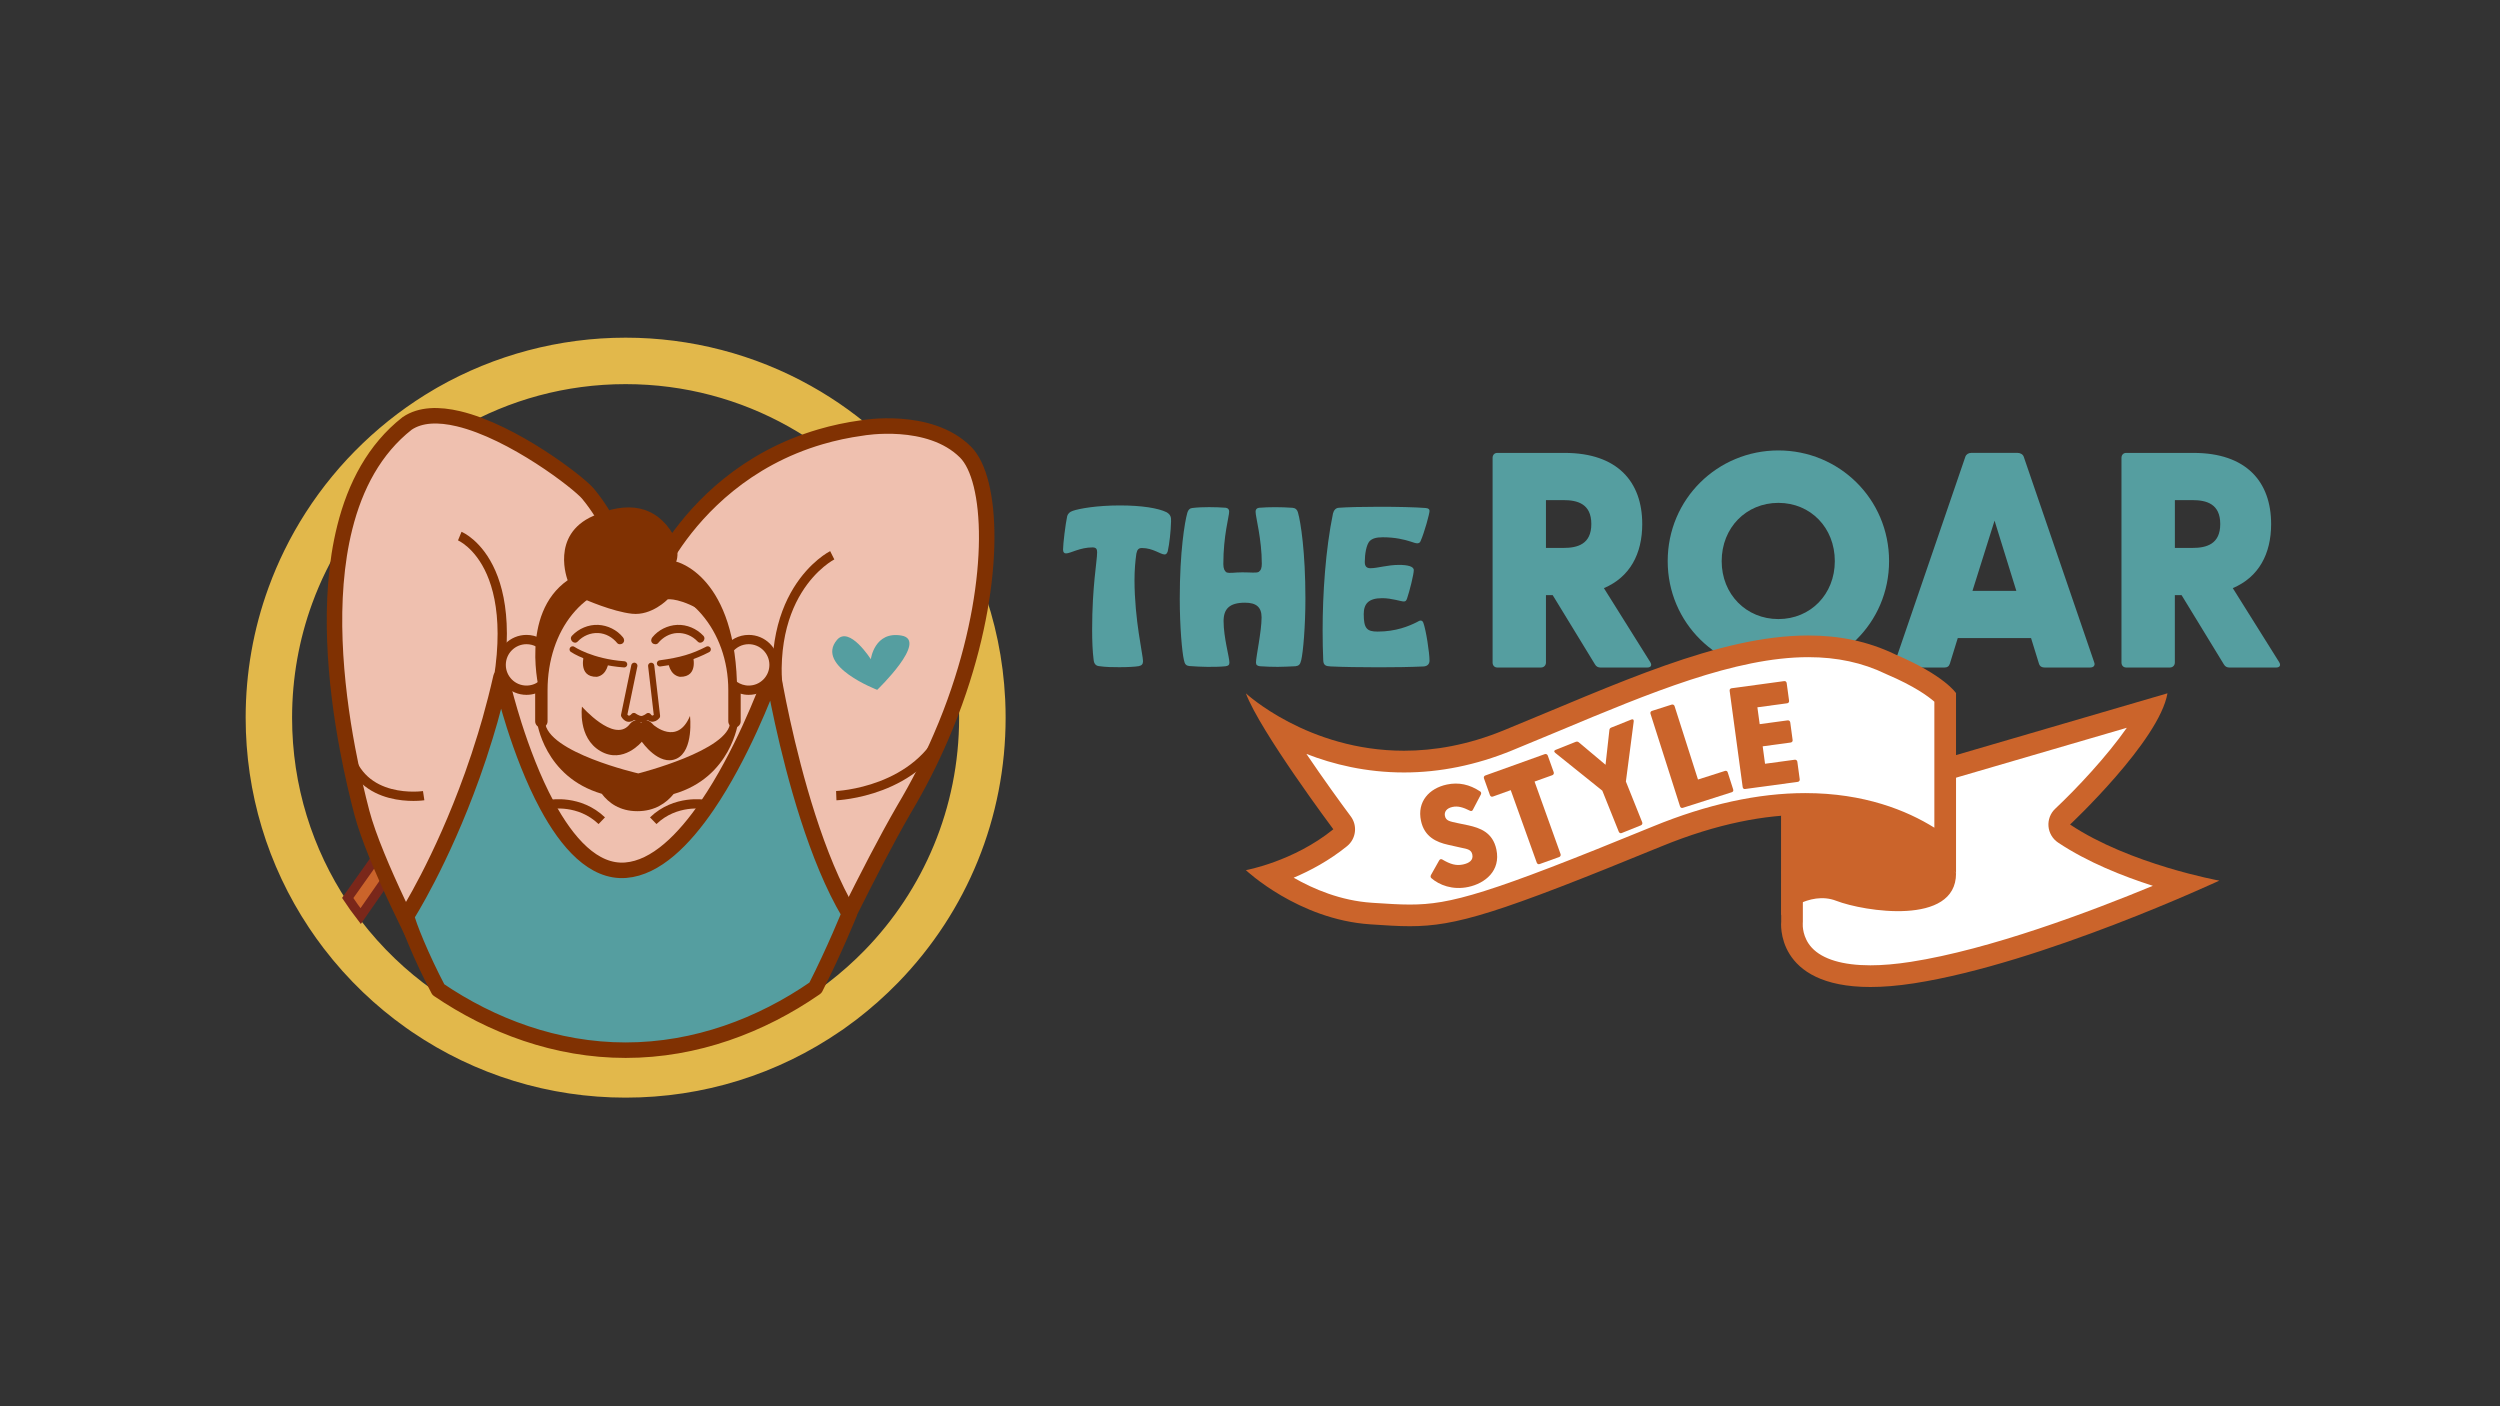
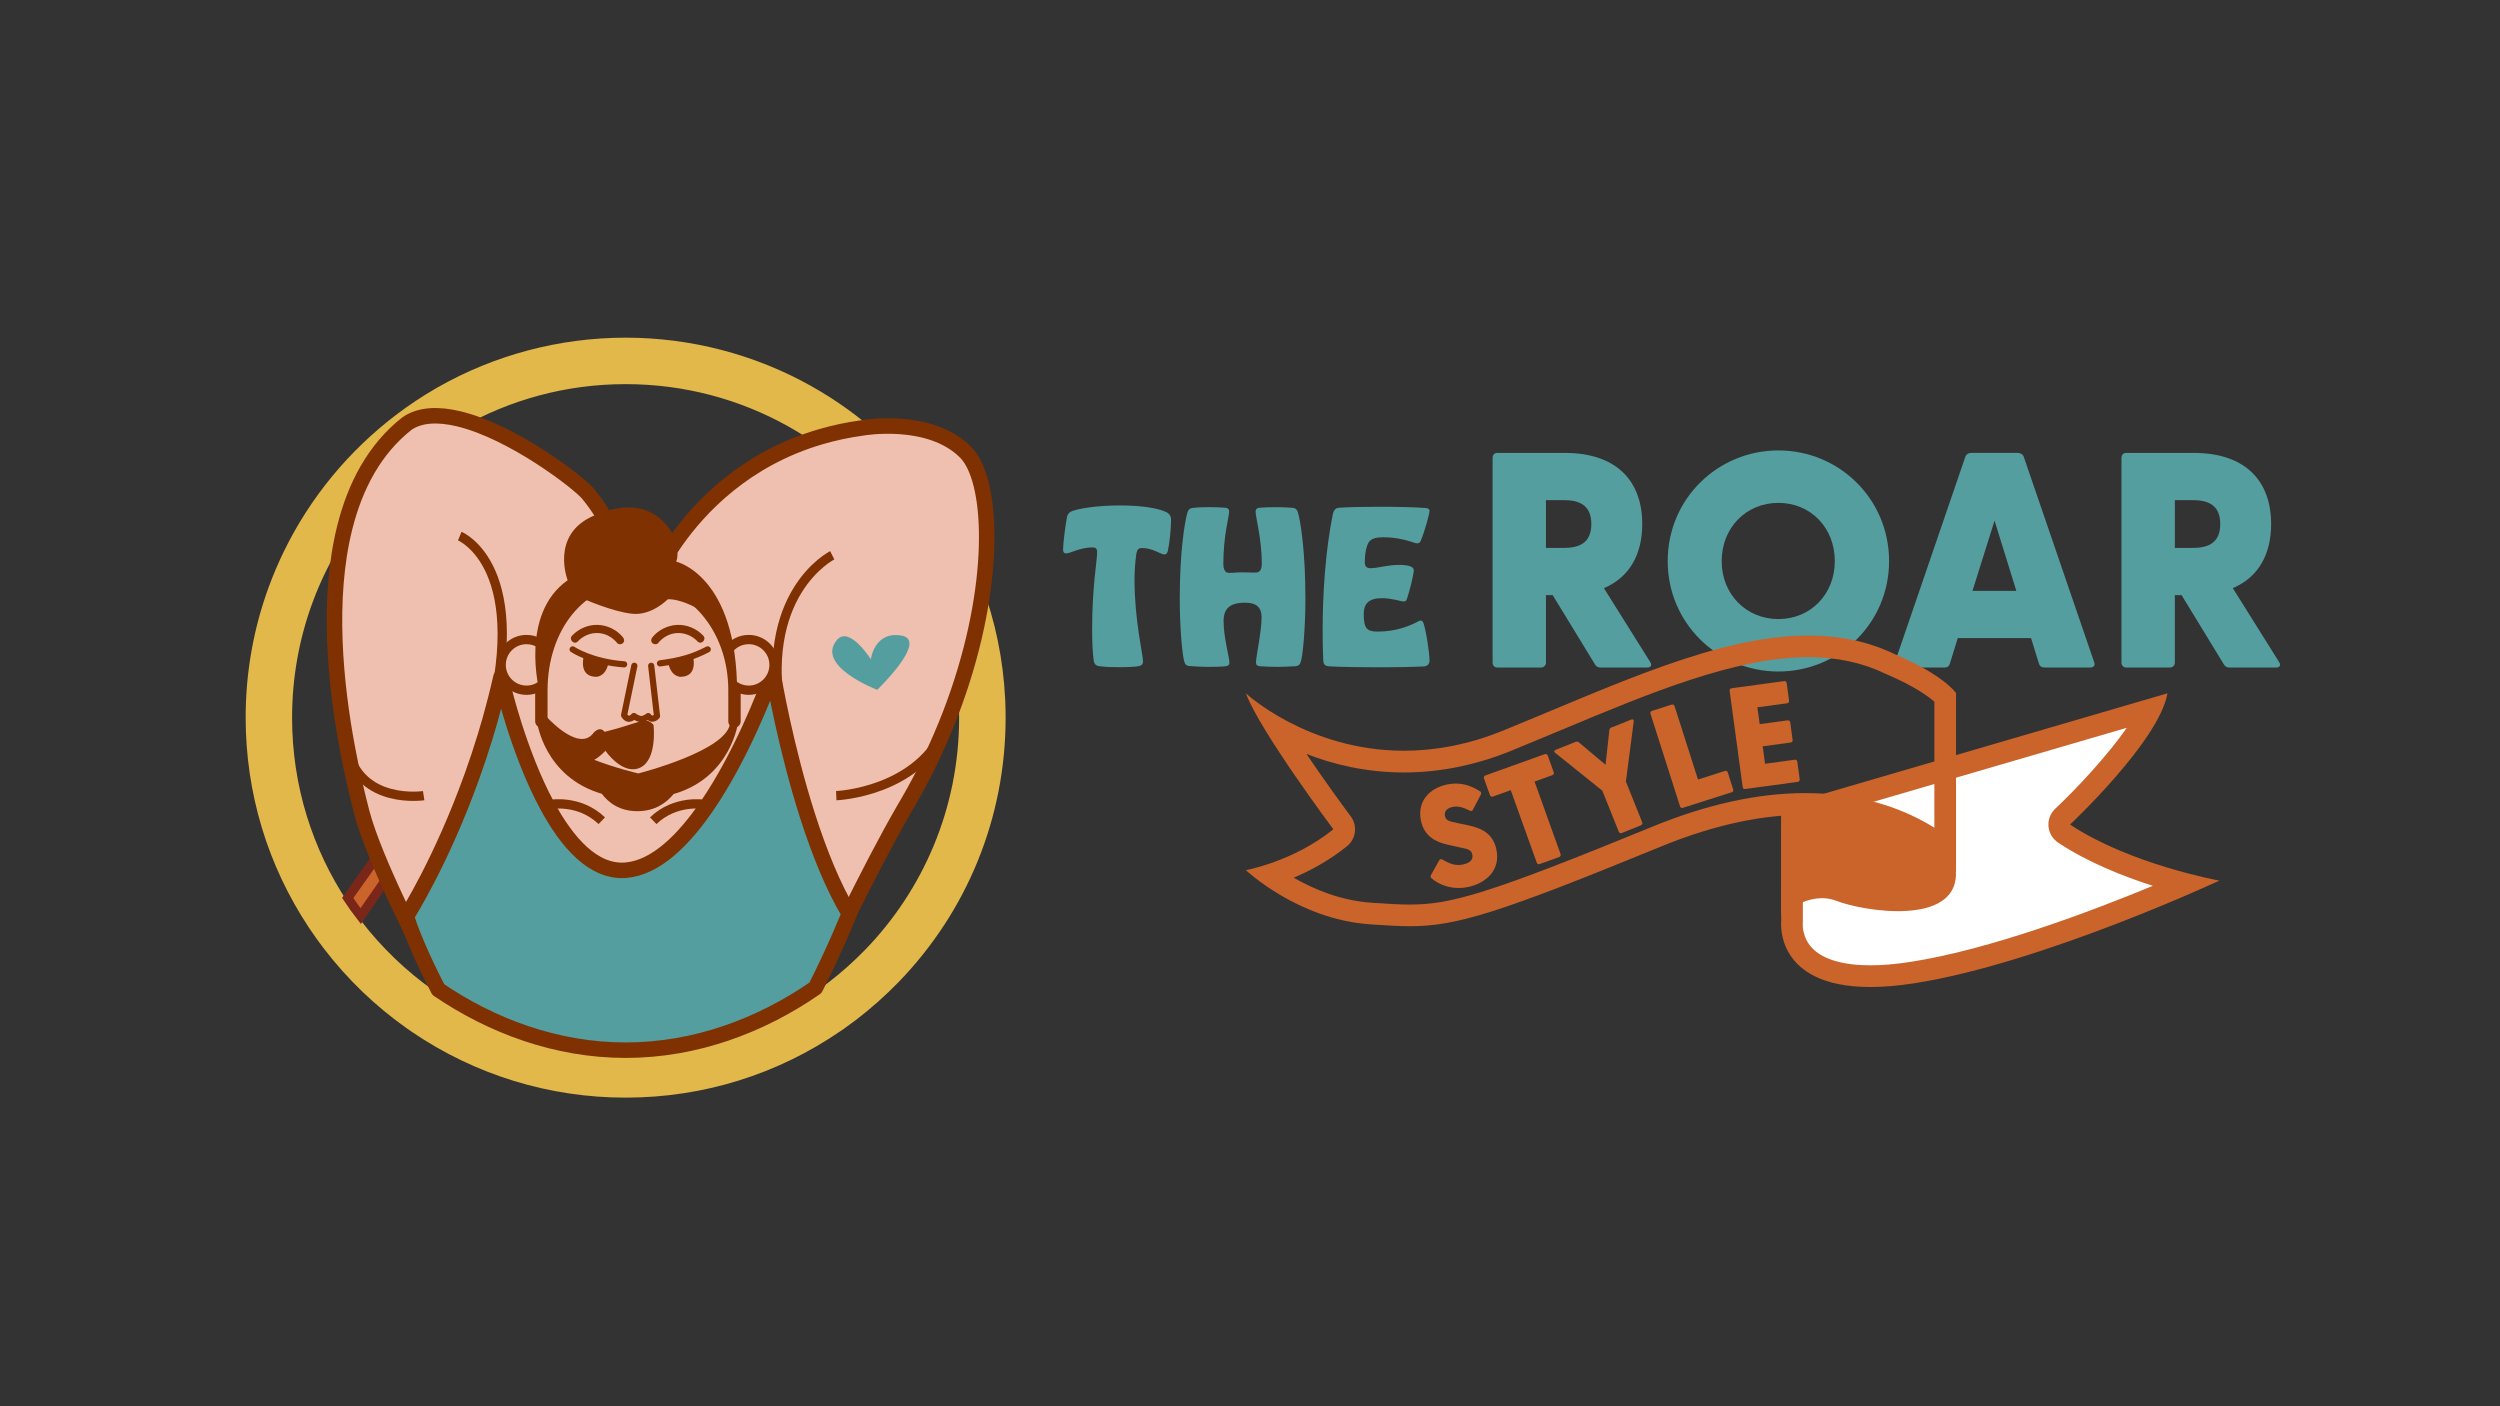
<svg xmlns="http://www.w3.org/2000/svg" id="Calque_1" x="0px" y="0px" viewBox="0 0 807.22 454.06" style="enable-background:new 0 0 807.22 454.06;" xml:space="preserve">
  <rect x="0" y="0" width="807.22" height="454.06" fill="#333333" stroke="none" />
  <style type="text/css">	.st0{fill:#559EA0;}	.st1{fill:#FFFFFF;}	.st2{fill:#CB642B;}	.st3{fill:#E2B84B;}	.st4{fill:#CB642B;stroke:#7A271A;stroke-width:3;stroke-miterlimit:10;}	.st5{fill:#EFC0AF;stroke:#803102;stroke-width:5;stroke-miterlimit:10;}	.st6{fill:#EFC0AF;stroke:#803102;stroke-width:3;stroke-miterlimit:10;}	.st7{fill:#559EA0;stroke:#803102;stroke-width:5;stroke-linecap:round;stroke-linejoin:round;stroke-miterlimit:10;}	.st8{fill:none;stroke:#803102;stroke-width:3;stroke-miterlimit:10;}	.st9{fill:#803102;}	.st10{fill:none;stroke:#803102;stroke-width:4;stroke-linecap:round;stroke-miterlimit:10;}	.st11{fill:#EFC0AF;stroke:#803102;stroke-width:3;stroke-linecap:round;stroke-linejoin:round;stroke-miterlimit:10;}	.st12{fill:#EFC0AF;stroke:#803102;stroke-width:2;stroke-linecap:round;stroke-miterlimit:10;}	.st13{fill:#EFC0AF;stroke:#803102;stroke-width:2;stroke-linecap:round;stroke-linejoin:round;stroke-miterlimit:10;}</style>
  <g>
    <g>
      <g>
        <path class="st0" d="M355.05,215.11c-1.01-0.07-1.81-0.54-1.94-2.15c-0.33-2.55-0.47-5.97-0.47-9.59    c0-14.21,1.61-22.12,1.61-25.08c0-0.94-0.27-1.54-1.48-1.54c-4.09,0-7.11,1.94-8.58,1.94c-0.54,0-0.94-0.34-0.94-1.21    c0-1.94,0.8-8.38,1.34-10.86c0.27-0.8,0.8-1.34,1.81-1.68c2.15-0.74,7.78-1.74,15.22-1.74c7.04,0,12.4,0.87,15.09,2.21    c1.27,0.8,1.48,1.54,1.41,3.02c-0.07,3.08-0.54,7.24-1.07,9.59c-0.27,0.74-0.54,1.01-1.01,1.01c-1.34,0-3.75-2.08-7.31-2.08    c-1.07,0-1.54,0.47-1.81,1.81c-0.34,2.35-0.6,5.3-0.6,8.52c0,12.87,2.75,24.2,2.75,26.21c0,0.94-0.4,1.41-1.41,1.61    c-1.21,0.2-3.62,0.33-6.24,0.33C359.34,215.45,356.86,215.38,355.05,215.11z" />
        <path class="st0" d="M383.95,215.05c-0.94-0.13-1.41-0.54-1.68-1.94c-0.6-2.55-1.34-10.73-1.34-19.85    c0-15.22,1.61-24.67,2.41-27.56c0.33-1.21,0.94-1.61,1.68-1.68c1.68-0.2,3.55-0.27,5.36-0.27c1.94,0,3.75,0.07,5.43,0.2    c0.74,0.13,1.07,0.54,1.07,1.27c0,1.47-1.88,7.71-1.88,16.9c0,1.48,0.4,2.28,1.01,2.68c1.01,0.4,2.55,0,5.1,0    c2.88,0,4.43,0.27,5.3-0.13c0.74-0.54,1.01-1.27,1.01-2.68c0-7.91-2.01-15.09-2.01-16.76c0-0.74,0.34-1.14,1.07-1.27    c1.61-0.13,3.49-0.2,5.23-0.2c1.88,0,3.75,0.07,5.63,0.2c0.87,0.07,1.54,0.54,1.81,1.74c0.8,2.82,2.35,12.34,2.35,27.56    c0,9.12-0.74,17.3-1.34,19.85c-0.34,1.48-0.8,1.88-1.88,2.01c-1.88,0.07-3.82,0.2-5.7,0.2c-1.94,0-3.82-0.07-5.77-0.2    c-0.87-0.13-1.27-0.4-1.27-1.21c0-1.81,1.81-10.06,1.81-14.55c0-3.35-1.74-4.76-5.36-4.76c-5.03,0-6.91,2.01-6.91,5.97    c0,5.23,1.88,11.67,1.88,13.34c0,0.8-0.34,1.07-1.21,1.21c-1.88,0.2-3.89,0.2-5.9,0.2C387.9,215.32,385.83,215.18,383.95,215.05z    " />
        <path class="st0" d="M429.61,215.18c-1.48-0.07-2.28-0.34-2.35-1.94c-0.13-2.95-0.2-6.24-0.2-9.66c0-11.93,0.94-26.15,3.35-37.81    c0.27-1.01,0.87-1.74,1.81-1.81c2.48-0.2,7.64-0.33,13.01-0.33c5.83,0,11.73,0.13,15.08,0.4c1.01,0.07,1.27,0.47,1.27,0.94    c0,0.87-1.61,6.84-2.88,9.72c-0.2,0.54-0.6,0.74-1.07,0.74c-0.54,0-1.07-0.2-2.08-0.54c-2.08-0.67-5.03-1.41-9.05-1.41    c-2.21,0-3.42,0.4-4.29,1.27c-1.01,1.14-1.54,4.09-1.54,6.71c0,1.41,0.6,2.01,1.81,2.01c2.35,0,5.43-1.07,9.25-1.07    c2.75,0,4.76,0.47,4.76,1.68c0,1.41-1.34,6.71-2.15,9.12c-0.27,0.8-0.54,1.01-1.07,1.01c-0.94,0-3.89-1.07-6.97-1.07    c-4.42,0-5.97,1.81-5.97,5.16c0,4.69,1.07,5.63,4.49,5.63c5.97,0,10.19-1.81,12.6-3.02c0.67-0.33,0.87-0.54,1.27-0.54    s0.67,0.2,0.87,0.67c0.87,2.28,2.01,9.72,2.01,12.27c0,1.07-0.67,1.81-1.94,1.88c-4.36,0.2-9.52,0.27-14.48,0.27    C439.26,215.45,433.63,215.38,429.61,215.18z" />
      </g>
      <g>
        <path class="st0" d="M515.01,214.54l-13.66-22.37h-2.18v21.78c0,0.89-0.69,1.58-1.58,1.58h-14.16c-0.89,0-1.49-0.69-1.49-1.58    v-66.13c0-0.89,0.59-1.58,1.49-1.58h21.78c17.03,0,25.05,9.31,25.05,22.97c0,9.6-3.96,17.13-12.38,20.69l14.95,23.86    c0.69,1.09,0.2,1.78-0.99,1.78h-15.05C516,215.53,515.41,215.23,515.01,214.54z M504.81,176.92c4.55,0,9.01-1.19,9.01-7.72    c0-6.53-4.46-7.72-9.01-7.72h-5.64v15.44H504.81z" />
        <path class="st0" d="M538.48,181.18c0-20.1,16.14-35.74,35.74-35.74s35.74,15.64,35.74,35.74c0,20-16.14,35.64-35.74,35.64    S538.48,201.18,538.48,181.18z M574.22,199.89c10.39,0,18.22-8.02,18.22-18.71c0-10.79-7.82-18.81-18.22-18.81    s-18.31,8.02-18.31,18.81C555.9,191.87,563.82,199.89,574.22,199.89z" />
        <path class="st0" d="M611.84,213.85l22.77-66.43c0.3-0.79,1.09-1.19,1.88-1.19h14.95c0.79,0,1.68,0.4,1.98,1.19l22.77,66.43    c0.4,0.99-0.2,1.68-1.29,1.68h-14.75c-0.79,0-1.48-0.3-1.78-1.19l-2.57-8.32h-23.66l-2.57,8.32c-0.3,0.89-0.89,1.19-1.68,1.19    h-14.75C612.04,215.53,611.45,214.84,611.84,213.85z M651.05,190.78l-7.03-22.67l-7.13,22.67H651.05z" />
        <path class="st0" d="M718.07,214.54l-13.66-22.37h-2.18v21.78c0,0.89-0.69,1.58-1.58,1.58h-14.16c-0.89,0-1.49-0.69-1.49-1.58    v-66.13c0-0.89,0.59-1.58,1.49-1.58h21.78c17.03,0,25.05,9.31,25.05,22.97c0,9.6-3.96,17.13-12.38,20.69l14.95,23.86    c0.69,1.09,0.2,1.78-0.99,1.78h-15.05C719.06,215.53,718.47,215.23,718.07,214.54z M707.88,176.92c4.55,0,9.01-1.19,9.01-7.72    c0-6.53-4.46-7.72-9.01-7.72h-5.64v15.44H707.88z" />
      </g>
      <g>
        <g>
          <g>
            <path class="st1" d="M603.94,315.19c-10.13,0-17.38-2.32-21.54-6.88c-4.26-4.67-3.8-10.18-3.78-10.42      c0.01-0.11,0.02-0.25,0.02-0.35v-34.15c0.32-0.71,3.2-1.93,6.08-2.28c0.19-0.02,0.38-0.06,0.57-0.12l109.05-31.87      c-5.85,11.94-21.72,28.36-28.32,34.55c-0.78,0.73-1.18,1.78-1.09,2.84c0.09,1.06,0.66,2.03,1.55,2.62      c12.56,8.37,28.71,13.55,39.1,16.27c-17.98,7.77-57.76,23.91-88.04,28.62C612.59,314.8,608.02,315.19,603.94,315.19      C603.94,315.19,603.94,315.19,603.94,315.19z" />
            <g>
              <path class="st2" d="M686.73,234.99c-6.37,9.13-16.21,19.65-23.11,26.13c-1.56,1.46-2.36,3.55-2.19,5.68       c0.18,2.13,1.32,4.06,3.09,5.25c9.5,6.34,20.97,10.89,30.61,13.97c-20.05,8.29-52.58,20.57-78.15,24.55       c-4.76,0.74-9.15,1.12-13.06,1.12c-8.91,0-15.44-1.96-18.88-5.66c-3.06-3.3-2.98-7.23-2.95-7.79       c0.04-0.29,0.03-0.39,0.03-0.71v-32.21c0.85-0.32,2.04-0.62,2.98-0.74c0.39-0.05,0.77-0.12,1.15-0.23L686.73,234.99        M699.85,223.86L584.3,257.63c0,0-9.17,1.08-9.17,5.76v34.15c0,0-2.31,21.15,28.8,21.15c4.1,0,8.78-0.37,14.13-1.2       c41.13-6.4,98.53-33.15,98.53-33.15s-28.85-5.22-48.19-18.11C668.41,266.22,697.22,239.21,699.85,223.86L699.85,223.86z" />
            </g>
          </g>
          <path class="st2" d="M575.14,263.39c0,0,21.63-4.23,44.43,7.89c4.91,2.61,9.11,5.69,12.01,10.76c0,17.01-29.77,12.27-38.67,8.82     s-17.8,4.71-17.8,4.71L575.14,263.39z" />
          <g>
-             <path class="st1" d="M455.2,295.55c-3.57,0-7.35-0.25-11.72-0.54l-0.76-0.05c-14.44-0.95-26.36-7.83-32.81-12.41      c5.96-1.92,14.79-5.58,22.81-12.07c1.46-1.18,1.73-3.31,0.6-4.82c-0.17-0.23-12.77-17.12-21.15-30.67      c9.29,5.23,23.46,10.91,41.16,10.91c11.13,0,22.39-2.29,33.46-6.82c5.1-2.08,10.14-4.19,15.1-6.26      c29.71-12.41,57.78-24.13,81.99-24.13c9.84,0,18.52,1.88,26.53,5.74c0.05,0.02,0.1,0.05,0.15,0.07      c11.29,4.81,16,8.97,17.52,10.56v48.86c-7.59-6-22.28-14.37-45.19-14.37c-14.75,0-30.83,3.53-47.8,10.49      C483.95,291.02,469.76,295.55,455.2,295.55z" />
            <g>
              <path class="st2" d="M583.88,212.19c9.3,0,17.48,1.77,25.01,5.4c0.1,0.05,0.2,0.09,0.3,0.14c8.93,3.8,13.42,7.11,15.39,8.84       v40.68c-8.86-5.53-22.58-11.17-41.69-11.17c-15.21,0-31.73,3.62-49.12,10.75c-53.47,21.93-65.38,25.24-78.56,25.24       c-3.46,0-7.18-0.25-11.49-0.53l-0.76-0.05c-10.05-0.66-18.88-4.43-25.25-8.09c5.33-2.25,11.48-5.52,17.23-10.18       c2.92-2.37,3.45-6.62,1.2-9.63c-3.12-4.18-8.85-12.08-14.31-20.16c8.61,3.37,19.26,5.99,31.51,5.99       c11.59,0,23.29-2.38,34.79-7.08c5.12-2.09,10.21-4.22,15.13-6.27C532.62,223.77,560.37,212.19,583.88,212.19 M583.88,205.19       c-28.96,0-61.98,15.75-98.41,30.65c-11.62,4.75-22.42,6.56-32.14,6.56c-31.09,0-51.05-18.53-51.05-18.53       c4.6,12.28,28.24,43.89,28.24,43.89c-12.89,10.44-28.24,13.2-28.24,13.2s16.88,15.96,40.21,17.5c4.82,0.32,8.82,0.6,12.71,0.6       c14.94,0,28.38-4.09,81.22-25.77c18.29-7.5,33.72-10.22,46.47-10.22c33.67,0,48.69,18.98,48.69,18.98v-58.25       c0,0-3.68-5.71-19.65-12.51C603.06,207,593.7,205.19,583.88,205.19L583.88,205.19z" />
            </g>
          </g>
        </g>
        <g>
          <path class="st2" d="M462.2,283.57c-0.29-0.23-0.37-0.59-0.17-1.02l2.61-4.64c0.24-0.44,0.54-0.64,1.02-0.41     c2.63,1.55,4.48,2.11,6.73,1.63c2.02-0.43,3.4-1.4,3-3.23c-0.33-1.56-1.58-1.77-3.54-2.17l-4.28-0.96     c-3.73-0.83-7.65-2.54-8.75-7.73c-1.33-6.2,2.65-10.5,8.34-11.72c3.86-0.82,7.34-0.03,10.74,2.21c0.32,0.17,0.46,0.57,0.26,1     l-2.52,4.81c-0.15,0.42-0.49,0.63-0.9,0.48c-2.42-1.21-4.04-1.63-5.74-1.27c-1.93,0.41-2.73,1.59-2.45,2.92     c0.35,1.65,1.67,1.75,4.19,2.32l3.42,0.71c3.68,0.84,7.82,2.22,9,7.77c1.48,6.93-3.7,10.97-9.03,12.11     C468.99,287.49,464.68,285.73,462.2,283.57z" />
          <path class="st2" d="M496.2,278.54l-8.4-23.41l-5.79,2.08c-0.4,0.14-0.77-0.07-0.92-0.47l-1.93-5.39     c-0.14-0.4,0.01-0.8,0.41-0.95l19.22-6.9c0.4-0.14,0.82,0.06,0.96,0.45l1.93,5.39c0.14,0.4-0.06,0.82-0.45,0.96l-5.74,2.06     l8.4,23.41c0.14,0.4-0.06,0.82-0.45,0.96l-6.32,2.27C496.72,279.15,496.35,278.94,496.2,278.54z" />
          <path class="st2" d="M522.68,268.54l-5.31-13.24l-15.21-12.21c-0.47-0.42-0.4-0.75,0.12-0.96l6.45-2.58     c0.35-0.14,0.71-0.13,1,0.1l8.68,7.29l1.25-11.27c0.05-0.38,0.26-0.61,0.61-0.75l6.45-2.58c0.52-0.21,0.84-0.04,0.79,0.59     l-2.53,19.42l5.27,13.16c0.16,0.39-0.03,0.82-0.42,0.98l-6.23,2.5C523.22,269.14,522.84,268.94,522.68,268.54z" />
          <path class="st2" d="M542.46,260.35l-9.53-29.87c-0.13-0.4,0.04-0.8,0.44-0.93l6.39-2.04c0.4-0.13,0.82,0.08,0.94,0.49     l7.56,23.7l8.72-2.78c0.4-0.13,0.76,0.05,0.88,0.46l1.77,5.54c0.13,0.4-0.05,0.76-0.46,0.88l-15.83,5.05     C542.95,260.98,542.59,260.75,542.46,260.35z" />
          <path class="st2" d="M562.69,254.14l-4.21-31.07c-0.06-0.42,0.18-0.78,0.6-0.84l17.02-2.31c0.42-0.06,0.74,0.23,0.8,0.65     l0.77,5.67c0.06,0.42-0.18,0.78-0.6,0.84l-9.63,1.3l0.74,5.44l9.02-1.22c0.42-0.06,0.79,0.22,0.85,0.64l0.77,5.72     c0.06,0.42-0.23,0.74-0.65,0.8l-9.02,1.22l0.76,5.63l9.58-1.3c0.42-0.06,0.79,0.22,0.85,0.64l0.77,5.67     c0.06,0.42-0.22,0.79-0.64,0.84l-16.98,2.3C563.07,254.85,562.75,254.56,562.69,254.14z" />
        </g>
      </g>
    </g>
    <g>
      <g>
        <path class="st3" d="M202.01,124.03c19.07,0,36.99,4.96,52.53,13.66c3.61,2.02,7.09,4.25,10.43,6.66    c13.17,9.5,24.1,21.92,31.86,36.29c2.3,4.27,4.33,8.71,6.05,13.3c3.81,10.18,6.13,21.08,6.68,32.45c0,0,0,0,0,0.01    c0.09,1.77,0.13,3.55,0.13,5.34c0,29.19-11.61,55.66-30.46,75.05c-3.69,3.79-7.66,7.32-11.87,10.54c-1.33,1.02-2.68,2-4.05,2.95    c-0.07,0.05-0.13,0.1-0.2,0.15c-0.01,0.01-0.01,0.01-0.01,0.01c-17.35,11.97-38.4,18.99-61.09,18.99    c-22.42,0-43.23-6.85-60.47-18.56c-0.05-0.04-0.11-0.07-0.17-0.11c-0.54-0.37-1.08-0.75-1.61-1.12    c-4.33-3.07-8.41-6.45-12.23-10.11c-4.01-3.84-7.71-7.98-11.09-12.39c-1.46-1.9-2.85-3.85-4.18-5.85    c-11.34-17.06-17.95-37.53-17.95-59.54c0-12.94,2.28-25.36,6.47-36.85c1.32-3.63,2.83-7.16,4.52-10.59    c1.81-3.68,3.82-7.24,6.03-10.68c9.26-14.41,21.86-26.47,36.71-35.08c0.2-0.13,0.41-0.24,0.62-0.36    C164.4,129.16,182.6,124.03,202.01,124.03 M202.01,109.03c-21.32,0-42.32,5.56-60.74,16.07c-0.3,0.17-0.6,0.34-0.89,0.52    c-16.76,9.75-31.17,23.53-41.66,39.87c-2.52,3.93-4.84,8.02-6.87,12.17c-1.9,3.85-3.63,7.92-5.15,12.07    c-4.9,13.44-7.38,27.57-7.38,41.99c0,24.27,7.07,47.73,20.46,67.85c1.49,2.25,3.1,4.5,4.77,6.68c3.82,4.99,8.07,9.74,12.61,14.09    c4.33,4.15,9.02,8.03,13.92,11.5l0.03,0.02l0.03,0.02c0.56,0.4,1.13,0.79,1.69,1.18l0.01,0.01l0.12,0.08l0.03,0.02l0.01,0.01    l0.12,0.08c20.37,13.83,44.2,21.15,68.89,21.15c25.01,0,49.08-7.48,69.61-21.64l0,0c0.06-0.04,0.12-0.08,0.18-0.12l0.97-0.67    l0.04-0.04c1.24-0.87,2.47-1.78,3.68-2.7c4.76-3.65,9.3-7.68,13.49-11.98c22.39-23.03,34.72-53.4,34.72-85.52    c0-1.86-0.04-3.77-0.13-5.69v-0.01l-0.02-0.37c-0.62-12.69-3.18-25.13-7.62-36.98c-1.96-5.23-4.28-10.32-6.9-15.17    c-8.76-16.22-21.31-30.51-36.28-41.32c-3.8-2.75-7.8-5.3-11.88-7.58C243.67,114.41,222.97,109.03,202.01,109.03L202.01,109.03z" />
      </g>
      <g>
        <g>
          <path class="st4" d="M172.74,226.09l-6.72,8.09l-13.57,16.32l-27.57,33.17l-8.43,12.13c-1.46-1.9-2.85-3.85-4.18-5.85     l9.54-13.46l36.22-43.58l0.13-0.15l5.48-6.6l3.26-3.91l0.5-0.61l1.35,1.13L172.74,226.09z" />
        </g>
        <path class="st5" d="M309.56,223.07C309.56,223.07,309.56,223.07,309.56,223.07c-1.66,4.92-3.58,9.92-5.77,14.98    c0,0.01,0,0.01-0.01,0.02c-3.33,7.72-7.29,15.54-11.93,23.32c-6.01,10.42-11.87,21.91-17.69,33.54    c-3.7,7.41-7.38,14.88-11.05,22.17c-0.01,0.01-0.01,0.01-0.01,0.01c-17.35,11.97-38.4,18.99-61.09,18.99    c-22.42,0-43.23-6.85-60.47-18.56c-0.05-0.04-0.11-0.07-0.17-0.11c-5.91-11.34-11.84-23.26-16.5-33.76    c-1.1-2.48-2.13-4.88-3.07-7.18c-2.21-5.38-3.92-10.18-4.95-14.07c-1.42-5.42-3.11-12.5-4.63-20.59    c-3.92-20.85-6.7-48.4-0.89-71.54c3.35-13.39,9.59-25.29,20.13-33.57c4.33-2.93,10.21-3.02,16.57-1.51    c17.58,4.17,38.9,20.68,41.8,24.17c1.7,2.05,3.16,4.11,4.42,6.12c6.38,10.12,7.73,19.16,7.96,21.11    c0.03,0.26,0.04,0.39,0.04,0.39l5.4-0.46c0.01,0,0.02,0,0.02,0l3.88-0.34c0,0,2-4.77,6.6-11.34    c7.61-10.88,22.31-26.66,46.8-33.83c4.2-1.23,8.7-2.21,13.49-2.86c0,0,21.63-3.86,33.31,7.81    C320.49,154.71,321.99,186.41,309.56,223.07z" />
        <path class="st6" d="M148.45,173.1c0,0,24.28,9.96,8.24,64.57" />
        <path class="st6" d="M268.72,179.29c0,0-24.53,12.3-16.05,53.77" />
        <path class="st7" d="M274.22,295.03c0,0-4.73,11.77-10.91,23.91c-0.07,0.05-0.13,0.1-0.2,0.15c-0.01,0.01-0.01,0.01-0.01,0.01    c-17.35,11.97-38.4,19.99-61.09,19.99c-22.42,0-43.23-7.84-60.47-19.55c-5.47-10.39-9.81-21.16-10.26-23.78    c0,0,11.2-17.44,21.16-45.25l0.01-0.01c1.45-4.06,2.89-8.34,4.25-12.82c0.49-1.61,0.97-3.24,1.45-4.91c0,0,0,0,0.01-0.01    c1.27-4.51,2.48-9.21,3.58-14.07c0,0,0.64,2.91,1.9,7.46c0.64,2.3,1.43,5.03,2.38,8.02c2.5,7.83,6.06,17.44,10.64,25.92    c6.47,11.99,14.98,21.71,25.38,20.89c9.73-0.77,18.8-9.84,26.35-20.92c10.96-16.07,18.72-36.36,20.66-41.67    c0-0.01,0.01-0.02,0.01-0.03c0.3-0.84,0.46-1.29,0.46-1.29s0.01,0.04,0.02,0.13c0,0.01,0,0.01,0,0.01    c0.17,0.96,1.21,7.11,3.13,15.85c3.77,17.12,10.93,44.22,21.49,61.87C274.18,294.97,274.2,295,274.22,295.03z" />
        <g>
          <path class="st0" d="M281.18,212.86c0,0,1.16-9.19,9.92-7.64s-7.86,17.52-7.86,17.52s-20.09-7.65-13.01-16.1     C274.22,201.87,281.18,212.86,281.18,212.86z" />
        </g>
        <g>
          <path class="st8" d="M270.02,256.91c0,0,26.79-1.03,35.72-22.84" />
          <path class="st8" d="M136.8,256.91c0,0-20.57,3.09-24.57-15.07" />
          <path class="st8" d="M177.77,259.73c0,0,9.31-1.68,16.53,5.27" />
          <path class="st8" d="M227.48,259.73c0,0-9.35-1.68-16.56,5.27" />
        </g>
        <path class="st9" d="M238.36,233.06h-2.59c-0.04,9.19-29.67,16.67-29.67,16.67s-29.57-6.79-30.12-16.67h-2.59    c0,0,2.26,17.8,20.92,23.25c2.17,2.87,5.74,5.61,11.49,5.61c5.71,0,9.38-2.7,11.7-5.54    C236.19,251.02,238.36,233.06,238.36,233.06z" />
        <g>
          <path class="st10" d="M174.8,232.91v-10.05c0-20.11,12.27-36.41,30.56-36.41s31.8,16.3,31.8,36.41v10.05" />
          <path class="st11" d="M237.12,221.41c1.3,0.91,2.91,1.45,4.63,1.45c4.52,0,8.18-3.66,8.18-8.18s-3.66-8.18-8.18-8.18     c-2.73,0-5.13,1.33-6.61,3.37" />
          <path class="st11" d="M174.83,221.27c-1.36,1-3.01,1.59-4.83,1.59c-4.52,0-8.18-3.66-8.18-8.18s3.66-8.18,8.18-8.18     c2.73,0,5.15,1.34,6.62,3.4" />
          <path class="st12" d="M213.1,214.2c6.8-0.91,10.71-2.1,15.42-4.52" />
          <path class="st12" d="M184.9,209.68c0,0,5.99,4.06,16.63,4.83" />
          <path class="st9" d="M188.6,211.4c0,0-2.24,7.26,4.12,7.14c3.43-0.6,3.75-4.74,3.75-4.74S190.07,212.59,188.6,211.4z" />
          <path class="st9" d="M223.64,211.4c0,0,2.24,7.26-4.12,7.14c-3.43-0.6-3.75-4.74-3.75-4.74S222.18,212.59,223.64,211.4z" />
-           <path class="st9" d="M211.02,234.08c0,0,7.71,6.83,11.77-2.91c0,0,1.31,11.2-4.35,13.8c-5.66,2.6-11.2-5.48-11.2-5.48     s-5.99,7.33-13.38,3.03c-7.39-4.31-5.95-14.35-5.95-14.35s10.18,11.58,15.14,6c0,0,2.08-3.05,3.95-0.78     C207.01,233.38,208.41,231.14,211.02,234.08z" />
+           <path class="st9" d="M211.02,234.08c0,0,1.31,11.2-4.35,13.8c-5.66,2.6-11.2-5.48-11.2-5.48     s-5.99,7.33-13.38,3.03c-7.39-4.31-5.95-14.35-5.95-14.35s10.18,11.58,15.14,6c0,0,2.08-3.05,3.95-0.78     C207.01,233.38,208.41,231.14,211.02,234.08z" />
          <path class="st9" d="M227.09,205.26c-2.15-2.29-5.31-3.64-8.46-3.49c-3.08,0.15-6.05,1.62-7.99,4.01     c-0.45,0.55-0.54,1.32,0,1.86c0.46,0.46,1.41,0.55,1.86,0c1.51-1.86,3.71-3.12,6.13-3.24c2.5-0.12,4.89,0.9,6.6,2.71     C226.39,208.36,228.25,206.49,227.09,205.26z" />
          <path class="st9" d="M184.7,205.26c2.15-2.29,5.31-3.64,8.46-3.49c3.08,0.15,6.05,1.62,7.99,4.01c0.45,0.55,0.54,1.32,0,1.86     c-0.46,0.46-1.41,0.55-1.86,0c-1.51-1.86-3.71-3.12-6.13-3.24c-2.5-0.12-4.89,0.9-6.6,2.71     C185.4,208.36,183.54,206.49,184.7,205.26z" />
          <path class="st13" d="M210.26,214.98l1.88,16.23c0,0-1.48,1.87-2.83,0c0,0-1.25,1.01-2.3,0.97c-1.05-0.04-2.34-0.99-2.34-0.99     s-1.67,2.15-3.16-0.24l3.31-15.98" />
          <path class="st9" d="M174.19,223.24c0,0-6.53-24.9,9.1-35.89c0,0-5.73-14.64,8.29-20.78c10.88-4.77,20.09-3.67,25.89,6.18     c2.25,5.8,0.86,8.59,0.86,8.59s19.68,4.4,19.67,42.24c0,0-1.56,0.87-1.67-0.72c-0.46-6.7-2.24-20.87-7.97-24.54     c-8.59-5.5-12.77-4.8-12.77-4.8s-5.15,5.34-11.51,4.65s-15.28-4.65-15.28-4.65s-12.62,9.61-13.13,30.74L174.19,223.24z" />
        </g>
      </g>
    </g>
  </g>
</svg>